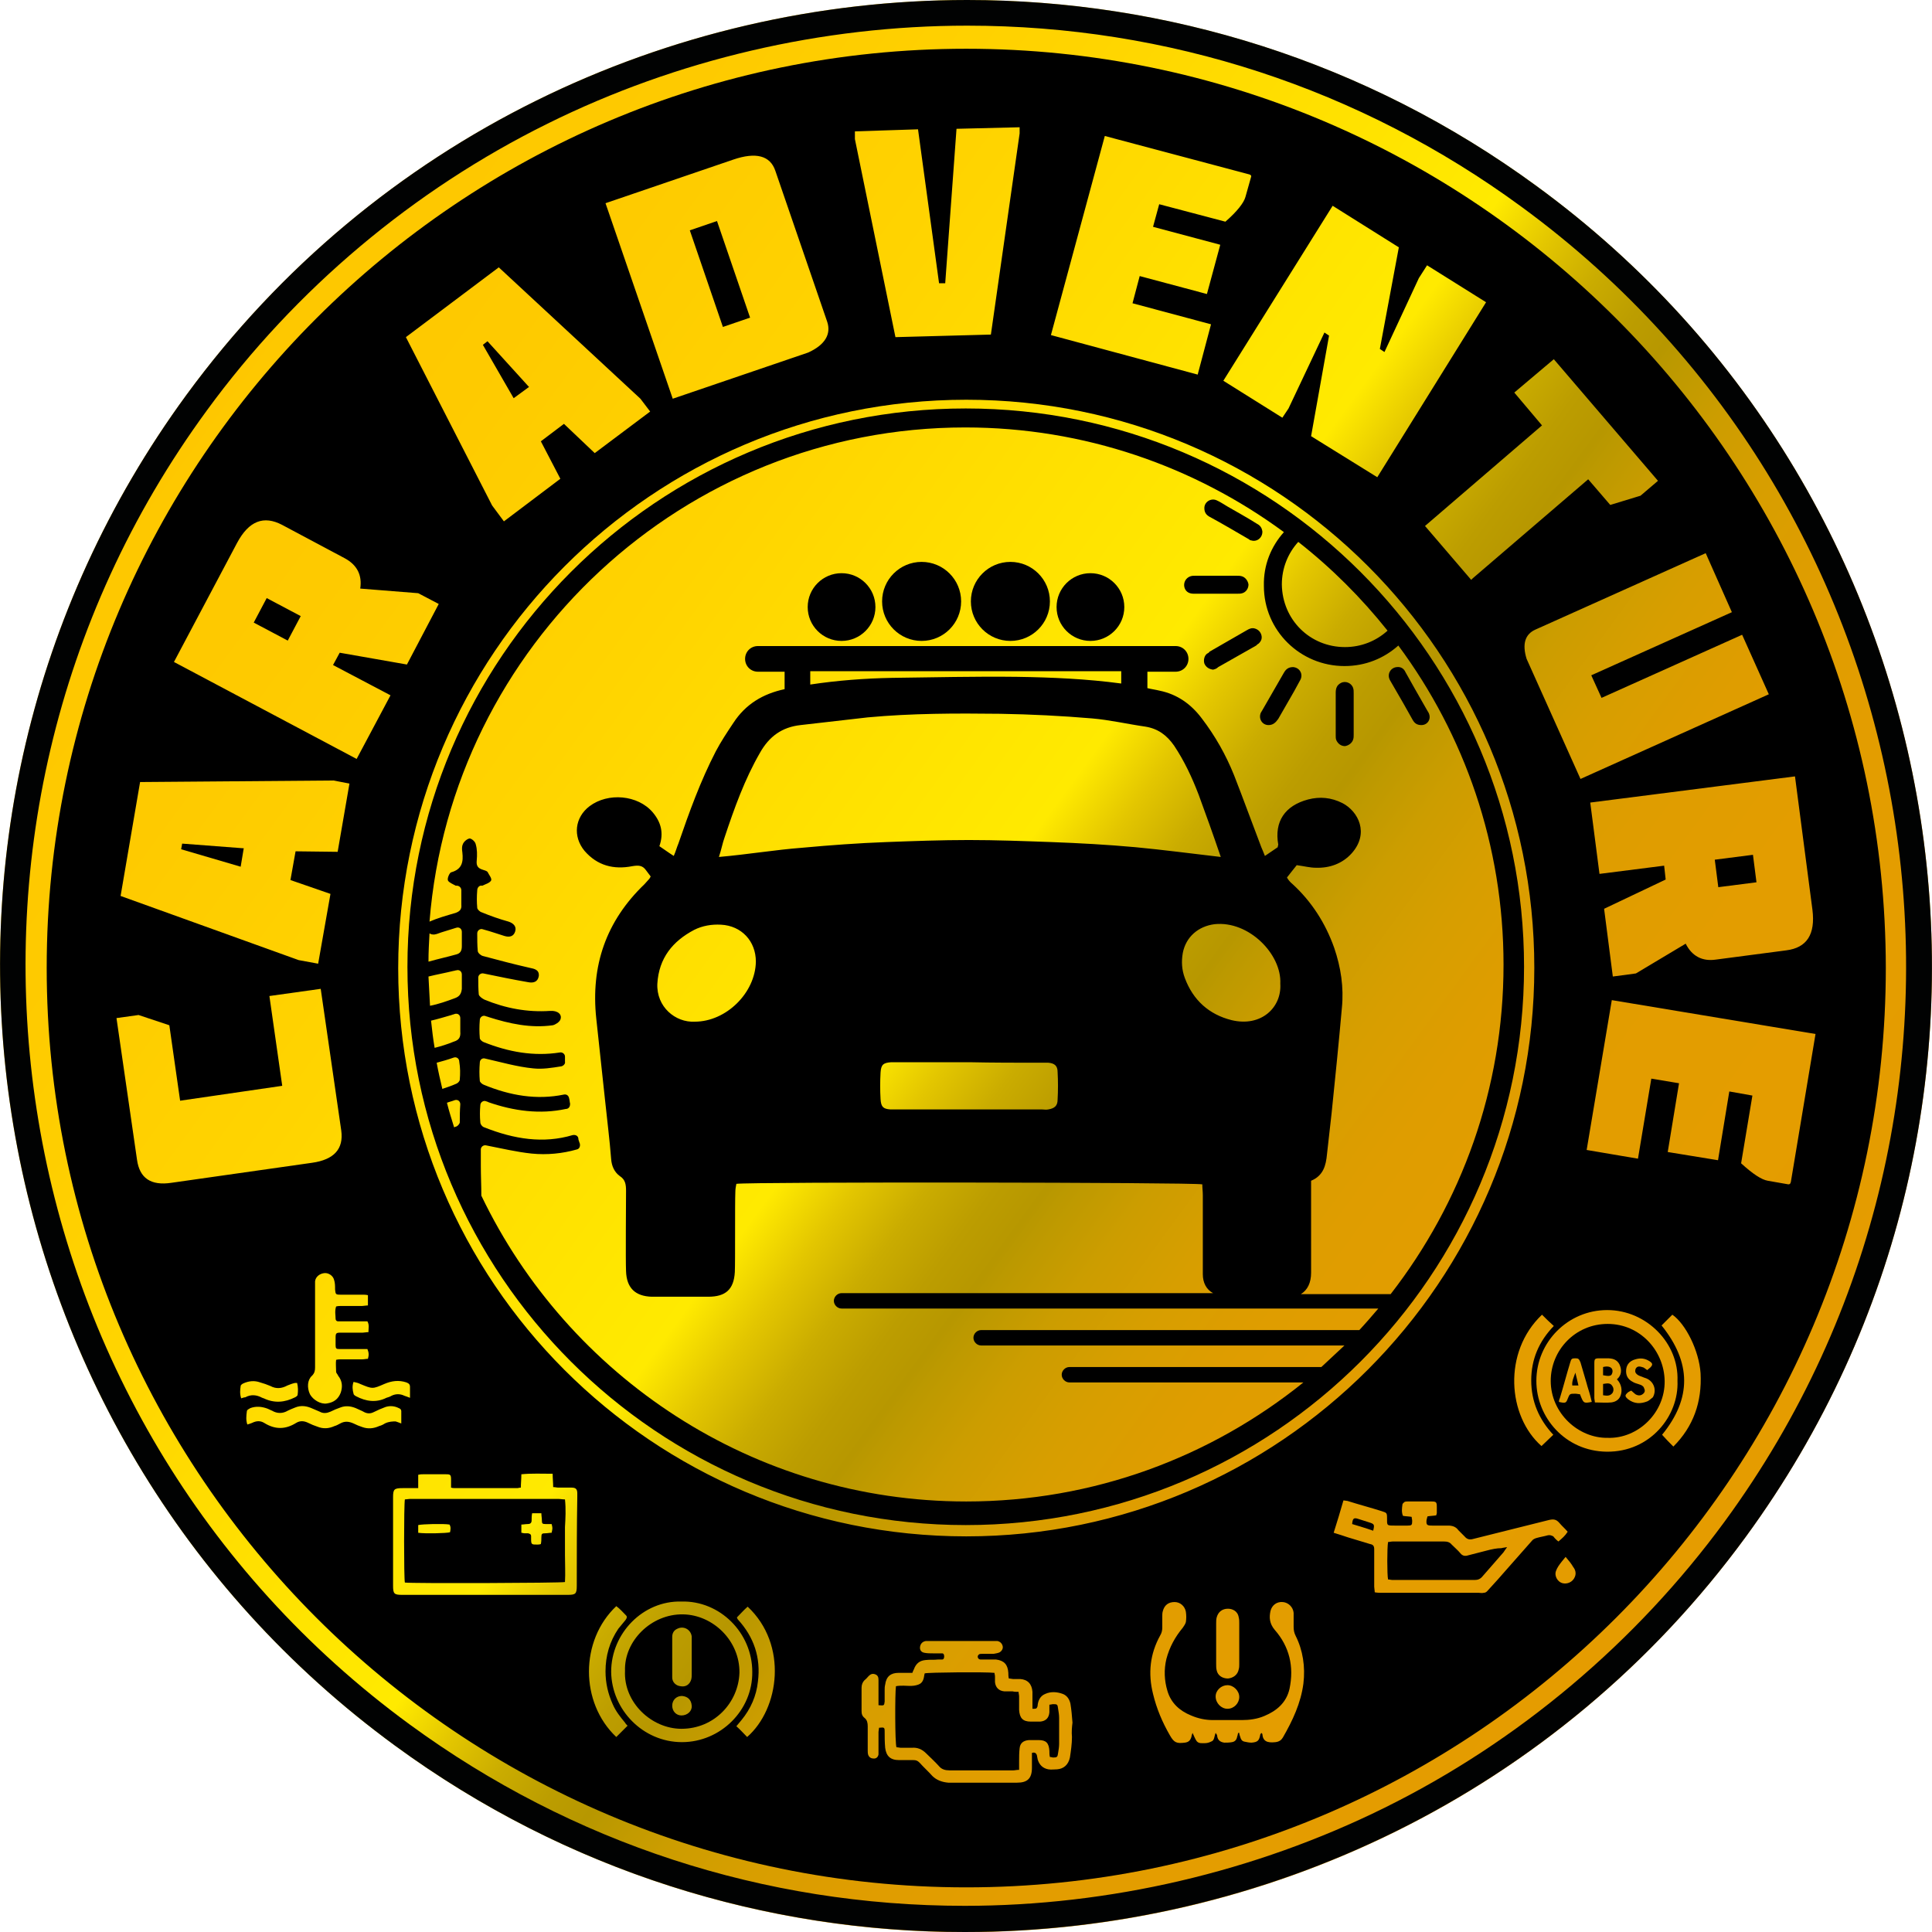
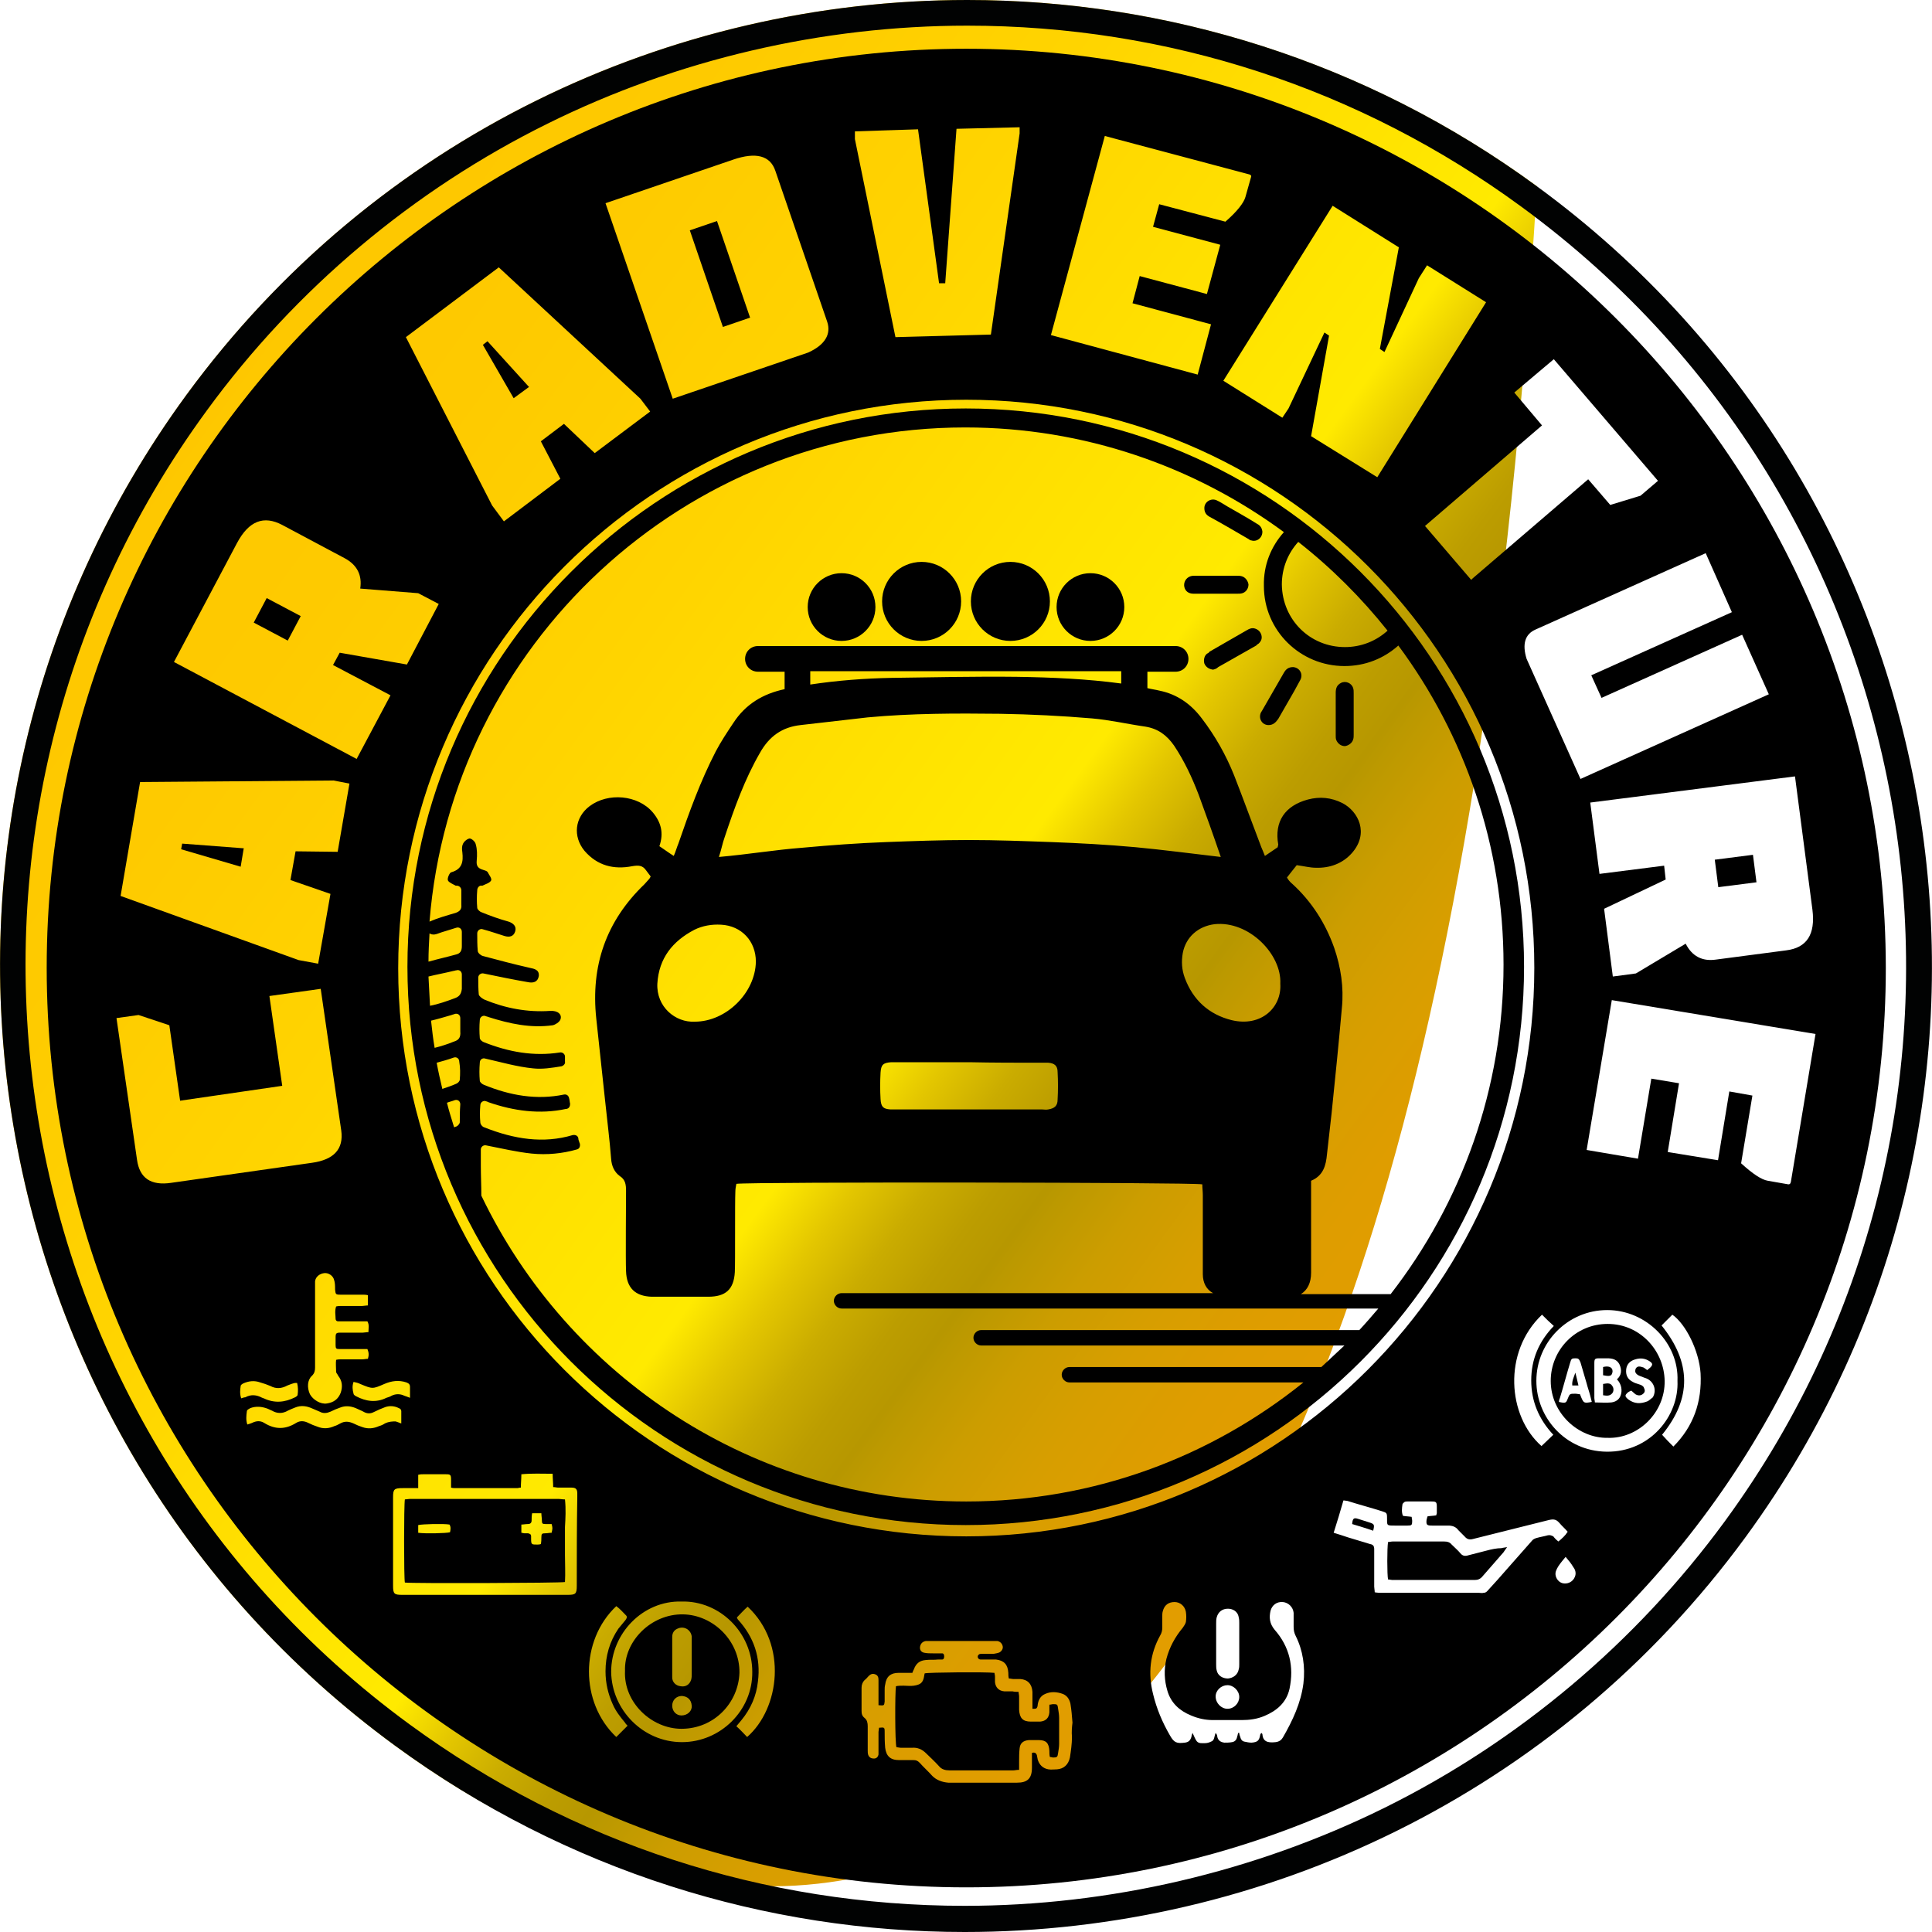
<svg xmlns="http://www.w3.org/2000/svg" version="1.1" id="Vrstva_1" x="0px" y="0px" width="376.5px" height="376.5px" viewBox="0 0 376.5 376.5" xml:space="preserve">
  <g>
    <g>
      <linearGradient id="SVGID_1_" gradientUnits="userSpaceOnUse" x1="36.309" y1="77.005" x2="340.222" y2="299.524">
        <stop offset="0" style="stop-color:#FEC700" />
        <stop offset="0.116" style="stop-color:#FECA00" />
        <stop offset="0.263" style="stop-color:#FFD400" />
        <stop offset="0.426" style="stop-color:#FFE400" />
        <stop offset="0.488" style="stop-color:#FFEA00" />
        <stop offset="0.521" style="stop-color:#E3C600" />
        <stop offset="0.552" style="stop-color:#CAAC00" />
        <stop offset="0.58" style="stop-color:#BC9D00" />
        <stop offset="0.602" style="stop-color:#B79700" />
        <stop offset="0.611" style="stop-color:#BC9900" />
        <stop offset="0.645" style="stop-color:#CC9D00" />
        <stop offset="0.685" style="stop-color:#D79E00" />
        <stop offset="0.735" style="stop-color:#DF9D00" />
        <stop offset="0.805" style="stop-color:#E39D00" />
        <stop offset="1" style="stop-color:#E59C00" />
      </linearGradient>
-       <path fill="url(#SVGID_1_)" d="M77,340.2C-6.8,278.9-25,160.8,36.3,77C97.7-6.8,215.7-25,299.5,36.3s102,179.4,40.7,263.2 C278.9,383.3,160.8,401.6,77,340.2z" />
+       <path fill="url(#SVGID_1_)" d="M77,340.2C-6.8,278.9-25,160.8,36.3,77C97.7-6.8,215.7-25,299.5,36.3C278.9,383.3,160.8,401.6,77,340.2z" />
      <path fill="#010202" d="M188.5,5c39.1,0,76.5,12.2,108,35.3c81.6,59.7,99.3,174.7,39.6,256.2c-17.3,23.6-40.2,42.9-66.3,55.8 c-25.3,12.5-53.6,19.1-81.8,19.1c-39.1,0-76.5-12.2-108.1-35.3C-1.6,276.5-19.4,161.5,40.3,80C57.6,56.3,80.6,37,106.7,24.1 C131.9,11.6,160.2,5,188.5,5L188.5,5 M188.5,0c-58,0-115.4,26.7-152.2,77C-25,160.8-6.8,278.9,77,340.2 c33.5,24.5,72.4,36.3,111,36.3c58,0,115.4-26.7,152.2-77c61.3-83.8,43.1-201.9-40.7-263.2C266.1,11.8,227.1,0,188.5,0L188.5,0z" />
    </g>
  </g>
  <g>
    <g>
      <path d="M205.2,332.1c-0.2,0-0.4,0.1-0.7,0.1c0,0.5,0,1,0,1.5c-0.1,1.1-0.7,1.7-1.8,1.8c-0.6,0-1.2,0-1.8,0 c-1.6,0-2.2-0.7-2.3-2.3c0-0.9,0-1.7,0-2.6c0-0.3-0.1-0.6-0.1-0.9c-0.4,0-0.8,0-1.2-0.1c-0.5,0-1.1,0-1.6,0 c-1.1-0.1-1.7-0.8-1.8-1.8c0-0.4,0-0.7,0-1.1c0-0.3-0.1-0.5-0.1-0.7c-1.6-0.2-12.9-0.1-13.6,0.1c0,0.1-0.1,0.3-0.1,0.5 c-0.2,1.3-0.7,1.7-2,1.9c-0.7,0.1-1.3,0-2,0c-0.5,0-1,0-1.5,0.1c-0.2,1.3-0.2,11.1,0.1,11.9c0.3,0,0.6,0.1,0.9,0.1 c0.7,0,1.4,0,2.1,0c1.1-0.1,2,0.3,2.8,1.1c0.8,0.8,1.7,1.6,2.5,2.5c0.5,0.6,1.2,0.8,2,0.8c4.2,0,8.3,0,12.5,0 c0.3,0,0.6-0.1,1.1-0.1c0-0.6,0-1.1,0-1.6c0-0.9,0-1.7,0.1-2.6c0.1-1,0.7-1.5,1.8-1.6c0.6,0,1.3,0,1.9,0c1.5,0,2,0.6,2.1,2.1 c0,0.4,0,0.8,0.1,1.2c0.3,0,0.5,0.1,0.6,0.1c0.8,0,0.9-0.1,1-0.9c0.1-0.6,0.2-1.2,0.2-1.8c0-1.7,0-3.3,0-5c0-0.6-0.1-1.2-0.2-1.8 C206.1,332.1,206,332.1,205.2,332.1z" />
      <path d="M133.1,314.6c-6.2-0.1-11.5,5.2-11.3,11c-0.3,6.2,5.2,11.3,11,11.3c6.4,0,11.1-5.1,11.3-10.9 C144.2,319.8,139,314.7,133.1,314.6z M132.8,334.3c-1,0-1.8-0.8-1.8-1.9c0-1.1,0.8-1.9,1.9-1.9c1.1,0.1,1.8,0.7,1.9,1.9 C134.9,333.4,134,334.3,132.8,334.3z M134.8,319.5c0,2.2,0,4.5,0,6.7c0,0.4,0,0.7-0.1,1.1c-0.3,1-1.1,1.5-2.1,1.3 c-0.9-0.1-1.6-0.8-1.6-1.7c0-1.3,0-2.7,0-4c0,0,0,0,0,0c0-1.3,0-2.6,0-3.9c0-0.7,0.3-1.3,1-1.6c1.2-0.6,2.6,0.1,2.8,1.5 C134.8,319.1,134.8,319.3,134.8,319.5z" />
      <rect x="334.5" y="166.9" transform="matrix(0.992 -0.127 0.127 0.992 -18.851 44.45)" width="7.5" height="5.4" />
      <path d="M110.1,292.2c-0.5,0-0.9-0.1-1.4-0.1c-6.2,0-12.4,0-18.6,0c-3.4,0-6.7,0-10.1,0c-0.4,0-0.8,0.1-1.1,0.1 c-0.2,1.1-0.2,15.4,0,16.2c1.3,0.2,30.4,0.1,31.2-0.1c0.1-1.7,0-3.5,0-5.3c0-1.8,0-3.6,0-5.4C110.2,295.9,110.3,294.1,110.1,292.2 z M87.7,298.6c-0.7,0.2-4.9,0.3-6.2,0.1c0-0.5,0-1,0-1.5c0.8-0.2,5-0.3,6.1-0.1C87.9,297.6,87.8,298.1,87.7,298.6z M107.5,298.7 c-0.4,0-0.8,0.1-1.2,0.1c-0.7,0-0.8,0.1-0.8,0.8c0,0.4,0,0.8-0.1,1.3c-0.3,0.1-0.5,0.1-0.7,0.1c-1.1,0-1.2,0-1.2-1.1 c0-0.2,0-0.3,0-0.5c0-0.4-0.2-0.5-0.6-0.6c-0.2,0-0.5,0-0.7,0c-0.2,0-0.4-0.1-0.6-0.1c0-0.5,0-1,0-1.6c0.4,0,0.8-0.1,1.3-0.1 c0.4,0,0.7-0.2,0.7-0.7c0-0.5,0-0.9,0.1-1.4c0.6,0,1.2,0,1.8,0c0,0.5,0.1,0.9,0.1,1.4c0,0.6,0.1,0.7,0.7,0.7c0.4,0,0.9,0,1.2,0 C107.7,297.8,107.7,297.8,107.5,298.7z" />
      <path d="M266.9,296.7c-0.7-0.2-1.5-0.5-2.2-0.7c-0.9-0.3-1.1-0.1-1.2,1c1.3,0.4,2.7,0.8,4.1,1.3 C267.9,297.1,267.8,297,266.9,296.7z" />
      <rect x="137.5" y="43.4" transform="matrix(0.946 -0.324 0.324 0.946 -9.709 48.381)" width="5.6" height="19.9" />
      <path d="M289.6,302.2c-1.2,0.3-2.3,0.6-3.5,0.9c-0.6,0.2-1.1,0.1-1.5-0.4c-0.5-0.6-1.1-1.1-1.7-1.7c-0.4-0.5-0.9-0.6-1.5-0.6 c-3.3,0-6.7,0-10,0c-0.3,0-0.6,0.1-0.9,0.1c-0.2,1.1-0.2,6.4,0,7.3c0.3,0,0.6,0.1,0.8,0.1c5.4,0,10.7,0,16.1,0 c0.6,0,1.1-0.2,1.5-0.7c1.4-1.6,2.8-3.2,4.1-4.7c0.2-0.3,0.4-0.6,0.7-1c-0.5,0.1-0.8,0.1-1.1,0.2 C291.7,301.7,290.7,301.9,289.6,302.2z" />
      <rect x="51.3" y="116.9" transform="matrix(0.468 -0.884 0.884 0.468 -77.901 111.966)" width="5.4" height="7.5" />
      <polygon points="103.1,75.4 102.9,75.2 95,66.5 94.1,67.2 100.1,77.6 " />
      <polygon points="35.5,164.4 35.3,165.5 46.9,168.9 47.5,165.3 47.3,165.3 " />
      <path d="M306.4,270c0.5,0,0.8,0,1.2,0c-0.2-0.9-0.4-1.7-0.6-2.5C306.7,268.4,306.3,269.1,306.4,270z" />
      <path d="M312.4,269.7c0,0.8,0,1.4,0,2.2c0.7,0.1,1.3,0.2,1.8-0.4c0.3-0.4,0.3-1,0-1.4C313.8,269.4,313.1,269.6,312.4,269.7z" />
      <path d="M314.1,267.8c0.2-0.4,0.2-0.8,0-1.1c-0.3-0.4-0.9-0.5-1.7-0.3c0,0.5,0,1.1,0,1.6C313.4,268.2,313.9,268.2,314.1,267.8z" />
      <path d="M313.3,258c-6.3,0-11.1,5.1-11.1,11.1c0,6.3,5.4,11.2,11.1,11.1c5.9,0.2,11.2-4.9,11.1-11.1 C324.3,263.2,319.6,258,313.3,258z M307.9,271.7c-0.3,0-0.6-0.1-0.9-0.1c-1.1,0-1.1,0-1.5,1c-0.3,0.8-0.4,0.9-1.7,0.6 c0-0.3,0.1-0.6,0.2-0.8c0.7-2.3,1.3-4.6,2-6.9c0.2-0.7,0.3-0.8,1-0.8c0.6,0,0.7,0.1,1,0.8c0.4,1.4,0.8,2.7,1.2,4.1 c0.2,0.8,0.5,1.6,0.7,2.4c0.1,0.4,0.2,0.8,0.3,1.2C308.6,273.5,308.6,273.5,307.9,271.7z M315.8,272c-0.3,0.8-1,1.2-1.8,1.3 c-1,0.1-2.1,0-3.2,0c0-0.3-0.1-0.6-0.1-0.9c0-2.2,0-4.5,0-6.7c0-0.9,0.1-1,1-1c0.5,0,1,0,1.5,0c1,0,1.9,0.2,2.4,1.2 c0.5,1.1,0.4,2.1-0.5,2.9C316,269.7,316.2,271,315.8,272z M321,273.1c-1.3,0.5-2.5,0.5-3.7-0.4c-0.7-0.6-0.7-0.8,0-1.4 c0.2-0.1,0.3-0.2,0.6-0.3c0.3,0.3,0.6,0.5,0.8,0.7c0.5,0.3,1,0.3,1.4,0c0.3-0.2,0.5-0.5,0.4-0.9c-0.1-0.3-0.2-0.6-0.4-0.7 c-0.2-0.2-0.6-0.3-0.9-0.4c-0.3-0.1-0.7-0.2-1-0.4c-1-0.5-1.4-1.3-1.3-2.4c0.1-1,0.7-1.7,1.8-2c1-0.3,1.9-0.2,2.8,0.4 c0.6,0.4,0.6,0.7,0.1,1.2c-0.2,0.2-0.4,0.3-0.6,0.5c-0.3-0.2-0.5-0.4-0.7-0.5c-0.3-0.1-0.6-0.2-0.9-0.2c-0.3,0-0.6,0.2-0.7,0.6 c-0.1,0.4,0,0.7,0.4,1c0.3,0.2,0.6,0.3,0.9,0.4c0.2,0.1,0.5,0.2,0.8,0.3c1.5,0.6,2.1,2.3,1.3,3.7C321.7,272.6,321.3,273,321,273.1 z" />
      <path d="M188.3,9.5C89.5,9.5,9.1,89.9,9.1,188.6c0,98.8,80.4,179.2,179.2,179.2s179.2-80.4,179.2-179.2 C367.4,89.9,287.1,9.5,188.3,9.5z M353.2,177.3c0.6,4.8-1.1,7.4-5.1,7.9l-13.7,1.8c-2.7,0.4-4.7-0.7-5.9-3.1l-9.7,5.8l-4.5,0.6 l-1.7-13.2l12-5.7l-0.3-2.7l-12.6,1.6l-1.8-13.9l39.9-5.1L353.2,177.3z M337.5,119.3l-27.4,12.3l2,4.4l27.4-12.3l5.2,11.6 l-36.7,16.5l-10.5-23.4c-0.9-2.9-0.3-4.8,1.7-5.7l33.2-14.9L337.5,119.3z M241.4,325.3c-0.2,1.1-1.1,1.7-2.1,1.8 c-1.1,0-2-0.6-2.2-1.6c-0.1-0.4-0.1-0.8-0.1-1.2c0-2.6,0-5.3,0-7.9c0-0.4,0-0.8,0.1-1.2c0.3-1.1,1.1-1.7,2.2-1.7 c0.8,0,1.9,0.4,2.1,1.7c0.1,0.4,0.1,0.7,0.1,1.1c0,1.3,0,2.7,0,4c0,1.3,0,2.7,0,4C241.5,324.6,241.5,325,241.4,325.3z M241.5,330.7c0,1.2-1,2.3-2.3,2.3c-1.2,0-2.3-1.1-2.3-2.4c0-1.2,1.1-2.2,2.3-2.2C240.4,328.4,241.5,329.5,241.5,330.7z M188.3,299.4c-61.2,0-110.7-49.6-110.7-110.7S127.1,77.9,188.3,77.9S299,127.5,299,188.6S249.4,299.4,188.3,299.4z M65.5,267.3 c0,0.3,0.3,0.5,0.4,0.8c0.8,1,0.9,2.1,0.5,3.3c-0.5,1.3-1.4,1.9-2.7,2.1c-1.2,0.2-2.7-0.7-3.3-1.8c-0.6-1.3-0.5-2.8,0.4-3.6 c0.5-0.5,0.6-1,0.6-1.6c0-5.2,0-10.5,0-15.7c0-0.4,0-0.7,0-1.1c0.1-0.9,0.9-1.5,1.8-1.6c0.8-0.1,1.7,0.5,1.9,1.3 c0.2,0.6,0.2,1.2,0.2,1.9c0.1,0.9,0.1,1,1,1c1.4,0,2.9,0,4.3,0c0.3,0,0.7,0,1.1,0.1c0,0.7,0,1.3,0,2c-0.4,0-0.8,0.1-1.1,0.1 c-1.3,0-2.7,0-4,0c-0.4,0-0.7,0-1.1,0.1c-0.3,0.9-0.1,1.7-0.1,2.4c0,0.3,0.2,0.5,0.5,0.5c0.2,0,0.5,0,0.7,0c1.3,0,2.6,0,3.9,0 c0.4,0,0.7,0,1.1,0c0.4,0.7,0.2,1.3,0.2,2.1c-0.4,0-0.8,0.1-1.1,0.1c-1.4,0-2.9,0-4.3,0c-0.9,0-1,0.1-1,1c0,0.5,0,0.9,0,1.4 c0,0.7,0.1,0.8,0.8,0.8c1.3,0,2.6,0,3.9,0c0.5,0,1,0,1.5,0c0.3,0.7,0.3,1.2,0.1,1.9c-0.4,0-0.7,0.1-1.1,0.1c-1.3,0-2.7,0-4,0 c-0.4,0-0.7,0-1.1,0.1C65.4,265.7,65.5,266.5,65.5,267.3z M68.9,269.3c0.5,0.1,0.9,0.2,1.3,0.4c2.4,1,2.4,1,4.7,0 c1.4-0.6,2.8-0.8,4.3-0.3c0.5,0.2,0.7,0.4,0.7,0.9c0,0.7,0,1.3,0,2.1c-0.5-0.2-0.8-0.3-1.1-0.4c-0.8-0.4-1.7-0.4-2.5,0 c-0.3,0.2-0.7,0.3-1,0.4c-2,1-4,0.7-5.9-0.3c-0.2-0.1-0.5-0.3-0.5-0.5C68.7,270.9,68.6,270.1,68.9,269.3z M300.5,256.2 c0.8,0.8,1.5,1.5,2.3,2.2c-2.9,3-4.4,6.5-4.4,10.6c0,4.1,1.5,7.6,4.3,10.6c-0.8,0.8-1.6,1.5-2.3,2.2 C293.8,276,292.8,263.5,300.5,256.2z M302.8,70l20.3,23.7l-3.4,2.9l-5.9,1.8l-4.3-5L287,112.7l-0.3,0.3l-9-10.5l22.8-19.6 l-5.4-6.4L302.8,70z M272.6,48.2L268.9,68l0.9,0.6l6.7-14.4l1.6-2.5l11.5,7.2L268.4,93l-12.9-8l3.5-19.6l-0.9-0.6l-7,14.8 l-1.2,1.8l-11.5-7.2l21.3-34.1L272.6,48.2z M215.3,26.5l28.2,7.5c0.3,0.1,0.4,0.3,0.3,0.5l-1.1,3.9c-0.3,1.1-1.6,2.8-3.9,4.8 l-12.9-3.4l-1.2,4.4l13.1,3.5l-2.6,9.6l-13.1-3.5l-1.4,5.3l15.3,4.1l-2.6,9.8l-28.6-7.7L215.3,26.5z M178.9,25.2l4.1,30l1.2,0 l2.2-30.1l12.3-0.3l0,1.2l-5.6,39.2l-18.6,0.5l-7.9-38.6l0-1.5L178.9,25.2z M142.9,31.1c4.4-1.5,7.2-0.8,8.2,2.2l10.1,29.4 c0.8,2.4-0.4,4.5-3.7,6l-26.4,9L118,39.6L142.9,31.1z M97.2,52.1l27.6,25.6l1.9,2.5l-10.8,8.1l-6-5.7l-4.5,3.4l3.8,7.3l-11,8.3 l-2.3-3.1L79.1,65.7L97.2,52.1z M46.2,105.8c2.3-4.3,5.2-5.4,8.8-3.5l12.2,6.5c2.4,1.3,3.4,3.3,3,5.9l11.3,0.9l4,2.1l-6.2,11.8 l-13.1-2.3l-1.3,2.4l11.2,5.9l-6.6,12.4L33.9,129L46.2,105.8z M27.3,152.4l37.7-0.3l3.1,0.6L65.8,166l-8.2-0.1l-1,5.6l7.8,2.7 L62,187.8l-3.8-0.7l-34.7-12.5L27.3,152.4z M26.7,226l-4-27.6l4.3-0.6l6,2l2.1,14.7l19.9-2.9l-2.5-17.5l10-1.4l4,27.6 c0.5,3.6-1.4,5.7-5.7,6.3l-27.4,3.9C29.4,231.1,27.2,229.6,26.7,226z M47,272.5c-0.3-0.9-0.2-1.7-0.1-2.4c0-0.2,0.3-0.4,0.5-0.5 c1.1-0.5,2.2-0.6,3.3-0.2c0.7,0.2,1.3,0.4,2,0.7c1.1,0.6,2.2,0.5,3.3-0.1c0.5-0.2,1-0.4,1.5-0.5c0.1,0,0.3,0,0.4,0 c0.2,0.8,0.2,1.6,0.1,2.3c0,0.2-0.3,0.4-0.5,0.5c-2,1-4,1.2-6.1,0.2c-0.1,0-0.2-0.1-0.3-0.1c-1.1-0.6-2.2-0.7-3.3-0.1 C47.6,272.3,47.3,272.4,47,272.5z M75,277.4c-0.3,0.2-0.7,0.4-1.1,0.5c-1.1,0.5-2.2,0.6-3.3,0.2c-0.6-0.2-1.1-0.4-1.7-0.7 c-0.9-0.4-1.7-0.5-2.6,0c-0.4,0.2-0.7,0.4-1.1,0.5c-1.1,0.5-2.2,0.6-3.4,0.1c-0.6-0.2-1.1-0.4-1.7-0.7c-0.8-0.4-1.6-0.5-2.4,0 c-2.1,1.3-4.1,1.3-6.2,0c-0.8-0.5-1.6-0.4-2.4,0c-0.3,0.1-0.5,0.2-0.9,0.3c-0.3-0.9-0.2-1.7-0.1-2.5c0-0.4,0.4-0.5,0.7-0.7 c1.1-0.4,2.2-0.3,3.3,0.1c0.3,0.1,0.6,0.3,0.9,0.4c1,0.6,2.1,0.6,3.1,0c0.4-0.2,0.9-0.4,1.4-0.6c1.2-0.5,2.3-0.3,3.4,0.2 c0.5,0.2,0.9,0.4,1.4,0.6c0.7,0.4,1.4,0.3,2.1,0c0.6-0.3,1.3-0.6,1.9-0.8c1-0.4,2-0.3,3,0.1c0.6,0.3,1.2,0.5,1.7,0.8 c0.6,0.3,1.2,0.3,1.8,0c0.8-0.4,1.5-0.7,2.3-1c0.9-0.3,1.8-0.2,2.6,0.2c0.3,0.1,0.5,0.3,0.5,0.6c0,0.8,0,1.5,0,2.4 c-0.5-0.2-0.8-0.3-1.1-0.4C76.6,277,75.8,277,75,277.4z M112.4,309c0,1.6-0.2,1.8-1.8,1.8c-10.7,0-21.5,0-32.2,0 c-1.6,0-1.8-0.2-1.8-1.8c0-5.7,0-11.5,0-17.2c0-1.6,0.2-1.8,1.9-1.8c0.9,0,1.8,0,3,0c0-1,0-1.8,0-2.6c0.4-0.1,0.6-0.1,0.9-0.1 c1.5,0,3,0,4.5,0c0.9,0,1,0.1,1,1.1c0,0.5,0,1,0,1.5c0.3,0.1,0.6,0.1,0.9,0.1c4,0,8,0,12,0c0.2,0,0.4-0.1,0.7-0.1 c0-0.8,0.1-1.6,0.1-2.6c2-0.2,4-0.1,6.1-0.1c0,0.9,0.1,1.7,0.1,2.6c0.4,0,0.7,0.1,1,0.1c0.9,0,1.7,0,2.6,0c0.8,0,1.1,0.3,1.1,1.1 c0,0.2,0,0.5,0,0.7C112.4,297.5,112.4,303.2,112.4,309z M120.1,338.5c-7.1-6.7-7.1-18.8,0-25.5c0.7,0.5,1.3,1.2,1.9,1.8 c0.3,0.3,0.1,0.6-0.1,0.9c-0.5,0.6-0.9,1.1-1.4,1.7c-1.7,2.5-2.5,5.3-2.5,8.3c0,2.3,0.5,4.4,1.4,6.4c0.6,1.4,1.5,2.5,2.4,3.6 c0.1,0.2,0.2,0.3,0.5,0.6C121.5,337.1,120.8,337.8,120.1,338.5z M132.9,339.5c-7.6,0-13.7-6.3-13.8-13.7c0-7.5,6.2-13.9,13.7-13.7 c7.5-0.2,13.8,6.1,13.8,13.7C146.7,333.3,140.4,339.5,132.9,339.5z M145.6,338.5c-0.7-0.7-1.3-1.4-2.1-2.1c0.3-0.4,0.7-0.8,1-1.2 c1.8-2.2,2.9-4.7,3.2-7.5c0.6-4.7-0.8-8.7-3.9-12.1c-0.1-0.1-0.1-0.2-0.2-0.4c0.7-0.7,1.4-1.5,2.1-2.1 C153.6,320.5,151.9,333,145.6,338.5z M208.9,338.5c0,1.3-0.2,2.7-0.4,4c-0.3,1.4-1.2,2.2-2.5,2.3c-0.6,0-1.1,0.1-1.7,0 c-1.1-0.2-1.8-0.9-2.1-2c0-0.2-0.1-0.4-0.1-0.6c-0.1-0.5-0.4-0.8-1-0.6c0,0.5,0,1,0,1.5c0,0.5,0,0.9,0,1.4c0,2.1-0.9,2.9-2.9,2.9 c-4.4,0-8.7,0-13.1,0c-0.1,0-0.2,0-0.3,0c-1.2-0.1-2.3-0.5-3.1-1.3c-0.8-0.9-1.7-1.7-2.5-2.6c-0.4-0.4-0.7-0.5-1.2-0.5 c-0.9,0-1.9,0-2.8,0c-1.7,0-2.5-0.8-2.7-2.4c-0.1-1.1-0.1-2.1-0.1-3.2c0-0.8-0.1-0.8-1.1-0.7c0,0.3-0.1,0.6-0.1,0.8 c0,1.2,0,2.4,0,3.6c0,0.3,0,0.5,0,0.8c-0.1,0.5-0.4,0.8-0.9,0.8c-0.5,0-0.9-0.2-1.1-0.7c-0.1-0.3-0.1-0.6-0.1-0.9 c0-1.6,0-3.1,0-4.7c0-0.6-0.1-1.2-0.6-1.6c-0.5-0.4-0.6-0.8-0.6-1.4c0-1.5,0-3,0-4.5c0-0.6,0.2-1.1,0.6-1.5 c0.3-0.2,0.5-0.5,0.8-0.8c0.4-0.4,0.8-0.5,1.3-0.3c0.5,0.2,0.6,0.6,0.6,1.1c0,1.3,0,2.5,0,3.8c0,0.4,0,0.7,0,1.1 c1.1,0.1,1.1,0.1,1.2-0.7c0-0.7,0-1.5,0-2.2c0-0.4,0-0.7,0.1-1.1c0.2-1.6,1.1-2.3,2.6-2.3c0.9,0,1.8,0,2.7,0 c0.1-0.3,0.2-0.5,0.3-0.7c0.4-1.1,1.1-1.7,2.3-1.8c0.8-0.1,1.6,0,2.4-0.1c0.3,0,0.5,0,0.8,0c0.3,0,0.4-0.3,0.4-0.6 c0-0.3-0.1-0.6-0.4-0.6c-0.6,0-1.2,0-1.8,0c-0.5,0-1.1,0-1.6-0.1c-0.7-0.1-1-0.6-0.9-1.2c0.1-0.6,0.5-1,1.1-1.1c0.2,0,0.5,0,0.7,0 c4.2,0,8.3,0,12.5,0c0.3,0,0.5,0,0.8,0c0.5,0.1,0.9,0.5,1,1c0.1,0.4-0.1,0.9-0.6,1.2c-0.4,0.2-0.8,0.2-1.2,0.3c-0.8,0-1.5,0-2.3,0 c-0.3,0-0.5,0-0.7,0.3c-0.2,0.4,0.1,0.8,0.5,0.8c0.5,0,1.1,0,1.6,0c0.5,0,0.9,0,1.4,0c1.6,0.2,2.3,1,2.4,2.6c0,0.3,0,0.7,0.1,1.1 c0.3,0,0.6,0.1,0.8,0.1c0.5,0,0.9,0,1.4,0c1.5,0.1,2.3,1,2.4,2.5c0,1.1,0,2.2,0,3.3c0.8,0,0.8,0,1-0.5c0,0,0-0.1,0-0.1 c0.1-1,0.5-1.9,1.5-2.3c1.1-0.5,2.3-0.4,3.4,0c0.8,0.3,1.3,1,1.5,1.9c0.2,1.2,0.3,2.4,0.4,3.7 C208.9,336.5,208.8,337.5,208.9,338.5z M254,328.1c-0.5,3.8-2.1,7.2-4,10.5c-0.3,0.5-0.7,0.8-1.4,0.9c-1.7,0.2-2.5-0.2-2.6-1.6 c0,0-0.1-0.1-0.2-0.2c-0.1,0.1-0.1,0.2-0.2,0.3c-0.2,1.2-0.5,1.5-1.7,1.6c-0.5,0-0.9-0.1-1.4-0.2c-0.5-0.1-0.7-0.5-0.8-0.9 c-0.1-0.3-0.2-0.5-0.2-0.8c-0.1,0-0.2,0-0.2,0c-0.1,0.2-0.1,0.5-0.2,0.7c-0.1,0.6-0.4,1-1,1.1c-0.5,0.1-1,0.1-1.5,0.1 c-0.8-0.1-1.3-0.5-1.4-1.3c0-0.2-0.1-0.3-0.3-0.6c-0.3,0.7-0.2,1.5-0.9,1.7c-0.4,0.2-0.8,0.3-1.2,0.3c-0.6,0-1.2,0.1-1.6-0.4 c-0.3-0.4-0.5-1-0.8-1.6c-0.1,0.3-0.2,0.5-0.2,0.7c-0.2,0.7-0.5,1.1-1.3,1.2c-1.6,0.2-2.1,0-2.9-1.4c-1.5-2.6-2.6-5.2-3.3-8.1 c-1-4-0.6-7.8,1.4-11.4c0.3-0.5,0.4-1,0.4-1.5c0-0.7,0-1.5,0-2.2c0-0.3,0-0.7,0.1-1c0.3-1.2,1.1-1.8,2.3-1.8c1.1,0,2,0.8,2.2,1.9 c0.1,0.7,0.1,1.3,0,2c-0.1,0.4-0.4,0.8-0.6,1.1c-1.5,1.8-2.6,3.8-3.2,6.1c-0.5,2.1-0.4,4.2,0.2,6.2c0.7,2.4,2.4,3.9,4.6,4.8 c1.4,0.6,2.8,0.9,4.3,0.9c1.9,0,3.7,0,5.6,0c1.5,0,3-0.2,4.4-0.8c2.4-1,4.3-2.6,4.9-5.3c0.9-4.3,0-8.2-2.9-11.5 c-1-1.2-1.1-2.4-0.8-3.7c0.3-1.1,1.2-1.8,2.4-1.7c1.1,0.1,2,1,2.1,2.1c0,0.9,0,1.8,0,2.7c0,0.7,0.1,1.2,0.4,1.8 C253.9,321.6,254.4,324.8,254,328.1z M301.6,299.2c-0.7,0.2-1.4,0.3-2.1,0.5c-0.4,0.1-0.8,0.3-1,0.6c-1.5,1.7-3,3.4-4.5,5.1 c-1.4,1.6-2.8,3.2-4.2,4.7c-0.2,0.2-0.4,0.3-0.7,0.3c-0.3,0.1-0.6,0-0.9,0c-6.3,0-12.6,0-18.9,0c-0.4,0-0.9,0-1.4-0.1 c0-0.4-0.1-0.8-0.1-1.1c0-2.2,0-4.4,0-6.6c0-0.2,0-0.5,0-0.7c0-0.6-0.2-0.9-0.8-1c-1.4-0.4-2.9-0.9-4.3-1.3 c-0.9-0.3-1.8-0.6-2.8-0.9c0.7-2.2,1.3-4.2,1.9-6.3c0.3,0,0.6,0.1,0.8,0.1c2.2,0.7,4.5,1.3,6.7,2c0.9,0.3,1,0.3,1,1.3 c0,1.5-0.1,1.5,1.5,1.5c0.8,0,1.7,0,2.5,0c0.8,0,0.9-0.1,0.9-0.9c0-0.3-0.1-0.5-0.1-0.8c-0.6-0.1-1.2-0.1-1.7-0.2 c-0.3-0.7-0.2-1.5-0.1-2.2c0-0.2,0.3-0.4,0.4-0.5c0.2-0.1,0.4-0.1,0.6-0.1c1.5,0,3.1,0,4.6,0c1,0,1.1,0.1,1.1,1.1 c0,0.4,0,0.8,0,1.2c0,0.1-0.1,0.2-0.1,0.4c-0.5,0.1-1.1,0.1-1.7,0.2c-0.1,0.2-0.1,0.4-0.2,0.7c-0.1,1,0.1,1.1,1.1,1.1 c1,0,2.1,0,3.1,0c0.8,0,1.5,0.2,2,0.9c0.4,0.4,0.8,0.8,1.2,1.2c0.5,0.6,1,0.7,1.7,0.5c0.3-0.1,0.5-0.1,0.8-0.2 c4.7-1.2,9.3-2.3,14-3.5c0.9-0.2,1.4-0.1,2,0.6c0.5,0.6,1.1,1.1,1.6,1.7c-0.5,0.8-1.1,1.3-1.8,1.9c-0.4-0.3-0.7-0.6-1-1 C302.3,299.2,302,299.1,301.6,299.2z M306.9,307.3c-0.4,1-1.5,1.5-2.5,1.2c-0.9-0.3-1.5-1.4-1.2-2.3c0.1-0.3,0.3-0.7,0.5-1 c0.4-0.6,0.9-1.2,1.4-1.8c0.6,0.7,1.1,1.3,1.5,2C307,305.9,307.2,306.6,306.9,307.3z M313.1,282.9c-8.1-0.1-13.7-6.7-13.7-13.8 c0-7.6,6.2-13.8,13.8-13.8c7.7,0,14,6.5,13.7,13.8C327.2,275.9,321.6,283,313.1,282.9z M326.1,281.9c-0.8-0.8-1.5-1.5-2.2-2.3 c5.8-7.1,5.7-14.1-0.1-21.3c0.7-0.7,1.4-1.4,2.1-2.1c2.6,1.8,5.2,7,5.5,11.4C331.7,273.2,330,278,326.1,281.9z M348.5,230.8 l-4-0.7c-1.2-0.2-2.9-1.3-5.2-3.4l2.2-13.2l-4.5-0.8l-2.2,13.4l-9.8-1.6l2.2-13.4l-5.4-0.9l-2.6,15.6l-10-1.7l4.9-29.2l39.7,6.6 l-4.8,28.8C348.9,230.7,348.8,230.8,348.5,230.8z" />
    </g>
    <g>
      <circle cx="164" cy="118.3" r="6.6" />
      <circle cx="179.6" cy="117.2" r="7.7" />
      <circle cx="196.9" cy="117.2" r="7.7" />
      <circle cx="212.5" cy="118.3" r="6.6" />
      <g>
        <path d="M263.8,139.1c0,1.4,0,2.7,0,4.1c0,0.3,0,0.6-0.1,0.9c-0.2,0.7-0.9,1.2-1.6,1.3c-0.8,0-1.4-0.5-1.7-1.2 c-0.1-0.3-0.1-0.5-0.1-0.8c0-2.8,0-5.6,0-8.4c0-0.8,0.2-1.5,1-1.9c0.9-0.5,2.1,0,2.4,1c0.1,0.3,0.1,0.6,0.1,1 C263.8,136.3,263.8,137.7,263.8,139.1z" />
        <path d="M236.9,115.7c-1.4,0-2.9,0-4.3,0c-1,0-1.6-0.5-1.8-1.3c-0.2-0.9,0.3-1.8,1.2-2.1c0.3-0.1,0.6-0.1,0.9-0.1 c2.7,0,5.4,0,8.1,0c0.3,0,0.7,0,1,0.1c0.7,0.2,1.2,0.9,1.3,1.6c0,0.8-0.5,1.5-1.2,1.7c-0.3,0.1-0.6,0.1-1,0.1 C239.6,115.7,238.3,115.7,236.9,115.7z" />
-         <path d="M277,141.3c-0.8,0-1.3-0.3-1.7-1c-0.6-1.1-1.2-2.1-1.8-3.2c-0.9-1.5-1.7-3-2.6-4.5c-0.7-1.2,0.1-2.5,1.3-2.6 c0.8-0.1,1.4,0.3,1.7,1c0.6,1.1,1.2,2.1,1.8,3.2c0.8,1.4,1.6,2.8,2.4,4.2c0.1,0.2,0.2,0.3,0.3,0.5 C279,140.1,278.2,141.3,277,141.3z" />
        <path d="M247.2,141.3c-1.2,0-2-1.2-1.5-2.4c0.1-0.2,0.2-0.3,0.3-0.5c1.4-2.4,2.8-4.9,4.2-7.3c0.4-0.7,0.9-1.1,1.8-1.1 c1.3,0.1,2,1.4,1.4,2.5c-0.4,0.7-0.8,1.5-1.2,2.2c-1,1.8-2.1,3.6-3.1,5.4C248.6,140.8,248.1,141.3,247.2,141.3z" />
        <path d="M234.7,99c0-1.2,1.3-2,2.4-1.5c0.7,0.3,1.4,0.8,2.1,1.2c1.9,1.1,3.9,2.2,5.8,3.4c0.6,0.3,0.9,0.8,1,1.4 c0.1,1.2-1,2.2-2.2,1.8c-0.2,0-0.3-0.1-0.4-0.2c-2.6-1.5-5.1-3-7.7-4.4C235,100.3,234.7,99.8,234.7,99z" />
        <path d="M236.4,130.5c-0.8-0.1-1.4-0.5-1.7-1.2c-0.2-0.7,0-1.5,0.5-1.9c0.2-0.1,0.4-0.2,0.5-0.4c2.4-1.4,4.9-2.8,7.3-4.2 c0.5-0.3,1-0.5,1.6-0.3c0.6,0.2,1,0.6,1.2,1.2c0.2,0.7,0,1.2-0.5,1.7c-0.2,0.1-0.4,0.3-0.5,0.4c-2.5,1.4-4.9,2.8-7.4,4.2 C237.1,130.3,236.8,130.4,236.4,130.5z" />
      </g>
      <path d="M188.2,79.6c-60.1,0-108.8,48.7-108.8,108.8s48.7,108.8,108.8,108.8c60.1,0,108.8-48.7,108.8-108.8S248.3,79.6,188.2,79.6 z M270.4,122.9c-2.2,2-5.1,3.2-8.3,3.2c-6.8,0-12.2-5.3-12.3-12.2c0-3.2,1.2-6.1,3.2-8.3C259.5,110.7,265.3,116.5,270.4,122.9z M89.6,218.7c0,0.3-0.4,0.7-0.6,0.8c-0.2,0.1-0.4,0.1-0.5,0.2c-0.5-1.6-1-3.2-1.4-4.8c0.5-0.2,1-0.3,1.5-0.5 c0.6-0.2,1.1,0.2,1.1,0.8C89.6,216.5,89.6,217.6,89.6,218.7z M89.6,210.4c0,0.3-0.4,0.7-0.7,0.8c-0.9,0.4-1.8,0.7-2.7,1 c-0.4-1.7-0.8-3.4-1.1-5.1c1.1-0.3,2.2-0.6,3.3-1c0.6-0.2,1.1,0.2,1.1,0.8C89.7,208.1,89.7,209.2,89.6,210.4z M88.4,203 c-1.2,0.5-2.5,0.9-3.7,1.2c-0.3-1.7-0.5-3.5-0.7-5.3c1.3-0.3,2.6-0.7,4-1.1c0.2-0.1,0.4-0.1,0.6-0.2c0.6-0.2,1.1,0.2,1.1,0.8 c0,0.9,0,1.8,0,2.6C89.8,202.2,89.4,202.7,88.4,203z M88.7,194.5c-1.6,0.6-3.3,1.2-4.9,1.5c-0.1-1.9-0.2-3.8-0.3-5.7 c1.6-0.4,3.3-0.7,4.9-1.1c0.2,0,0.3-0.1,0.5-0.1c0.6-0.2,1.1,0.2,1.1,0.8c0,1,0,1.9,0,2.8C89.9,193.7,89.5,194.2,88.7,194.5z M88.9,186c-1.8,0.5-3.6,0.9-5.4,1.4c0-1.9,0.1-3.7,0.2-5.5c0.2,0.1,0.4,0.2,0.6,0.2c0.5,0.1,1.1-0.2,1.7-0.4 c1-0.3,1.9-0.6,2.9-0.9c0.6-0.2,1.1,0.2,1.1,0.8c0,1,0,1.9,0,2.8C90,185.3,89.7,185.8,88.9,186z M255.5,234.4c0-1.4,0-2.8,0-4.3 c2.4-1,2.9-3,3.1-5.2c0.3-2.7,0.6-5.3,0.9-8c0.7-6.8,1.4-13.7,2-20.5c0.4-4-0.2-7.9-1.5-11.7c-1.7-4.8-4.4-9-8.1-12.4 c-0.5-0.4-0.9-0.9-1.1-1.3c0.8-1,1.4-1.8,1.9-2.4c1.5,0.2,2.6,0.5,3.7,0.5c2.7,0.1,5.2-0.8,7-2.8c3.5-3.9,1.3-8.2-1.8-9.8 c-2.2-1.1-4.4-1.3-6.7-0.7c-4.5,1.2-6.6,4.3-5.8,8.8c0,0.1-0.1,0.3-0.1,0.5c-0.7,0.5-1.5,1-2.5,1.7c-0.3-0.8-0.5-1.2-0.7-1.7 c-1.8-4.7-3.5-9.4-5.3-14c-1.6-4-3.7-7.7-6.3-11.1c-2.1-2.8-4.8-4.7-8.2-5.4c-0.8-0.2-1.6-0.3-2.4-0.5v-3.2h5.5 c1.4,0,2.5-1.1,2.5-2.5s-1.1-2.5-2.5-2.5h-81.4c-1.4,0-2.5,1.1-2.5,2.5s1.1,2.5,2.5,2.5h5.2v3.4c-4.2,0.9-7.6,2.9-10,6.6 c-1.2,1.8-2.4,3.6-3.4,5.5c-3,5.8-5.2,11.9-7.3,18c-0.3,0.7-0.5,1.5-0.9,2.4c-1.1-0.7-1.9-1.3-2.8-1.9c0.9-2.6,0.3-4.7-1.3-6.6 c-2.9-3.4-8.7-3.9-12.3-1.2c-2.9,2.2-3.3,5.9-1,8.7c2.5,2.9,5.7,3.7,9.3,3c1.2-0.2,2-0.2,2.7,0.8c0.3,0.4,0.6,0.8,0.9,1.2 c-0.1,0.2-0.2,0.4-0.3,0.5c-0.3,0.3-0.6,0.7-0.9,1c-7.5,7.2-10.5,15.9-9.4,26.2c0.6,5.3,1.1,10.5,1.7,15.8 c0.4,3.9,0.9,7.7,1.2,11.6c0.1,1.3,0.6,2.5,1.7,3.3c1.1,0.7,1.2,1.7,1.2,2.9c0,2.1-0.1,13.5,0,15.6c0.1,3.3,1.8,4.9,5,5 c0.7,0,1.5,0,2.2,0c4.3,0,4.5,0,8.8,0c3.4,0,5-1.4,5.2-4.8c0.1-2.1,0-13.5,0.1-15.6c0-0.6,0.1-1.1,0.2-1.6 c2.5-0.4,89-0.3,90.8,0.1c0,0.7,0.1,1.4,0.1,2.1c0,2,0,13.4,0,15.4c0,1.7,0.7,3,2,3.7h-72.4c-0.8,0-1.5,0.7-1.5,1.5 s0.7,1.5,1.5,1.5h104.6c-1.2,1.4-2.4,2.8-3.7,4.2h-73.7c-0.8,0-1.5,0.7-1.5,1.5s0.7,1.5,1.5,1.5h70.8c-1.5,1.4-3,2.8-4.5,4.2 h-49.1c-0.8,0-1.5,0.7-1.5,1.5s0.7,1.5,1.5,1.5h45.6c-18,14.5-40.8,23.2-65.7,23.2c-41.6,0-77.6-24.4-94.5-59.6 c0-1.9-0.1-3.9-0.1-5.8c0-1.1,0-2.2,0-3.2c0-0.5,0.5-0.9,1-0.8c3.1,0.6,6,1.3,8.9,1.6c3,0.3,6,0,8.8-0.8c0.5-0.1,0.7-0.6,0.6-1.1 c0-0.1-0.1-0.2-0.1-0.3c-0.1-0.3-0.2-0.5-0.2-0.8c-0.1-0.5-0.6-0.7-1.1-0.6c-5.7,1.7-11.4,0.8-17.2-1.5c-0.4-0.1-0.8-0.6-0.8-1 c-0.1-1.1-0.1-2.2,0-3.3c0-0.6,0.6-1,1.1-0.8c0.2,0.1,0.4,0.1,0.5,0.2c4.9,1.7,10,2.4,15.1,1.3c0,0,0.1,0,0.1,0 c0.5-0.1,0.7-0.5,0.7-1c-0.1-0.4-0.1-0.8-0.2-1.1c-0.1-0.5-0.5-0.8-1-0.7c-5.3,1.1-10.5,0.2-15.6-1.9c-0.3-0.1-0.8-0.5-0.8-0.8 c-0.1-1.1-0.1-2.3,0-3.5c0-0.6,0.5-1,1.1-0.8c0,0,0,0,0,0c3.1,0.7,6.2,1.6,9.3,1.9c1.8,0.2,3.6-0.1,5.5-0.4 c0.4-0.1,0.8-0.5,0.7-0.9c0-0.3,0-0.7,0-1c0-0.5-0.5-0.9-1-0.8c-5.1,0.8-10-0.1-14.8-2c-0.3-0.1-0.8-0.5-0.8-0.8 c-0.1-1.2-0.1-2.3,0-3.5c0-0.6,0.6-1,1.1-0.8c0.2,0.1,0.4,0.1,0.6,0.2c4.1,1.3,8.2,2.2,12.5,1.6c0.5-0.1,1.3-0.6,1.5-1.1 c0.4-1-0.5-1.8-2-1.7c-4.4,0.3-8.7-0.5-12.8-2.2c-0.4-0.2-1-0.6-1.1-1c-0.1-1.1-0.1-2.3-0.1-3.3c0-0.5,0.5-0.9,1-0.8 c2.9,0.6,5.8,1.2,8.7,1.7c1,0.2,1.9,0,2.1-1.2c0.1-1.2-0.8-1.4-1.8-1.6c-3.1-0.7-6.1-1.5-9.1-2.3c-0.4-0.1-1-0.6-1-1 c-0.1-1.1-0.1-2.2-0.1-3.4c0-0.6,0.6-1,1.1-0.8c1.5,0.4,2.9,0.9,4.2,1.3c1,0.3,1.8,0.1,2.1-0.9c0.3-1-0.4-1.6-1.3-1.9 c-1.8-0.5-3.5-1.1-5.2-1.8c-0.4-0.1-0.9-0.6-0.9-0.9c-0.1-1.1-0.1-2.2,0-3.4c0-0.5,0.4-1,0.9-0.9c0.1,0,0.1,0,0.1,0 c0.6-0.3,1.4-0.5,1.7-1c0.2-0.4-0.4-1.1-0.7-1.7c-0.2-0.2-0.6-0.3-0.9-0.4c-1-0.3-1.3-0.8-1.2-1.8c0.1-1.1,0.1-2.2-0.2-3.2 c-0.1-0.5-0.8-1.1-1.2-1.1c-0.5,0.1-1.1,0.6-1.3,1.1c-0.2,0.4-0.2,1-0.1,1.6c0.2,1.8,0,3.3-2.2,3.9c-0.3,0.1-0.8,1.2-0.6,1.6 c0.2,0.4,1,0.7,1.5,1c0.1,0,0.1,0,0.2,0c0.5,0,0.9,0.4,0.9,0.9c0,1,0,1.9,0,2.8c0.1,0.9-0.3,1.3-1.1,1.6c-1.7,0.5-3.5,1-5.1,1.7 c4.3-53.8,49.5-96.3,104.4-96.3c23.2,0,44.7,7.6,62.1,20.4c-2.5,2.8-4,6.4-3.9,10.5c0,8.7,7.1,15.6,15.7,15.6 c4.1,0,7.7-1.5,10.5-4c12.9,17.4,20.5,38.9,20.5,62.2c0,24.2-8.2,46.4-22,64.2h-17.5c1.3-0.8,2-2.2,2-4.2 C255.5,246.4,255.5,235.7,255.5,234.4z M202.7,207.1c0.5,0,1,0,1.6,0c1.2,0.1,1.8,0.6,1.8,1.8c0.1,1.8,0.1,3.6,0,5.4 c0,1.2-0.6,1.7-1.8,1.9c-0.4,0.1-0.9,0-1.3,0c-9.4,0-18.8,0-28.2,0c-0.4,0-0.9,0-1.3,0c-1.4-0.1-1.8-0.5-1.9-2 c-0.1-1.7-0.1-3.4,0-5.2c0.1-1.5,0.5-1.9,2.1-2c3.6,0,7.2,0,10.7,0c1.5,0,3,0,4.5,0c0,0,0,0,0,0 C193.5,207.1,198.1,207.1,202.7,207.1z M204.9,164.1c-5.4-0.2-10.8-0.4-16.1-0.4c-5.4,0-10.8,0.2-16.1,0.4 c-5.4,0.2-10.9,0.6-16.3,1.1c-5.3,0.4-10.6,1.3-16.3,1.8c0.5-1.5,0.7-2.7,1.1-3.8c1.9-5.7,3.9-11.3,6.9-16.5 c1.8-3.2,4.3-5,7.9-5.4c4.4-0.5,8.7-1,13.1-1.5c8.6-0.8,17.2-0.8,25.8-0.7c6,0.1,12,0.4,17.9,0.9c3.5,0.3,6.9,1.1,10.4,1.6 c2.5,0.4,4.2,1.7,5.6,3.7c2,3,3.5,6.2,4.8,9.6c1.4,3.8,2.8,7.7,4.3,12.1c-6-0.7-11.3-1.4-16.6-1.9 C215.8,164.6,210.3,164.3,204.9,164.1z M147.3,187.4c-0.1,6.1-5.8,11.7-11.9,11.7c-3.8,0.2-7.5-2.9-7.3-7.4c0.3-5,3-8.3,7.2-10.5 c1.6-0.8,3.4-1.1,5.2-1C144.5,180.4,147.3,183.4,147.3,187.4z M218.5,133.2c-6.7-0.9-13.5-1.2-20.3-1.3 c-8.1-0.1-16.3,0.1-24.4,0.2c-5.3,0.1-10.6,0.5-15.9,1.3v-2.6h60.6V133.2z M230.5,185.7c0.6-3.1,3-5.2,6.2-5.6 c6.7-0.7,13.1,5.9,12.8,11.6c0.3,4.6-3.7,8.5-9.5,7.1c-4.4-1.1-7.5-3.9-9.1-8.2C230.3,189,230.2,187.4,230.5,185.7z" />
    </g>
  </g>
  <g> </g>
  <g> </g>
  <g> </g>
  <g> </g>
  <g> </g>
  <g> </g>
</svg>